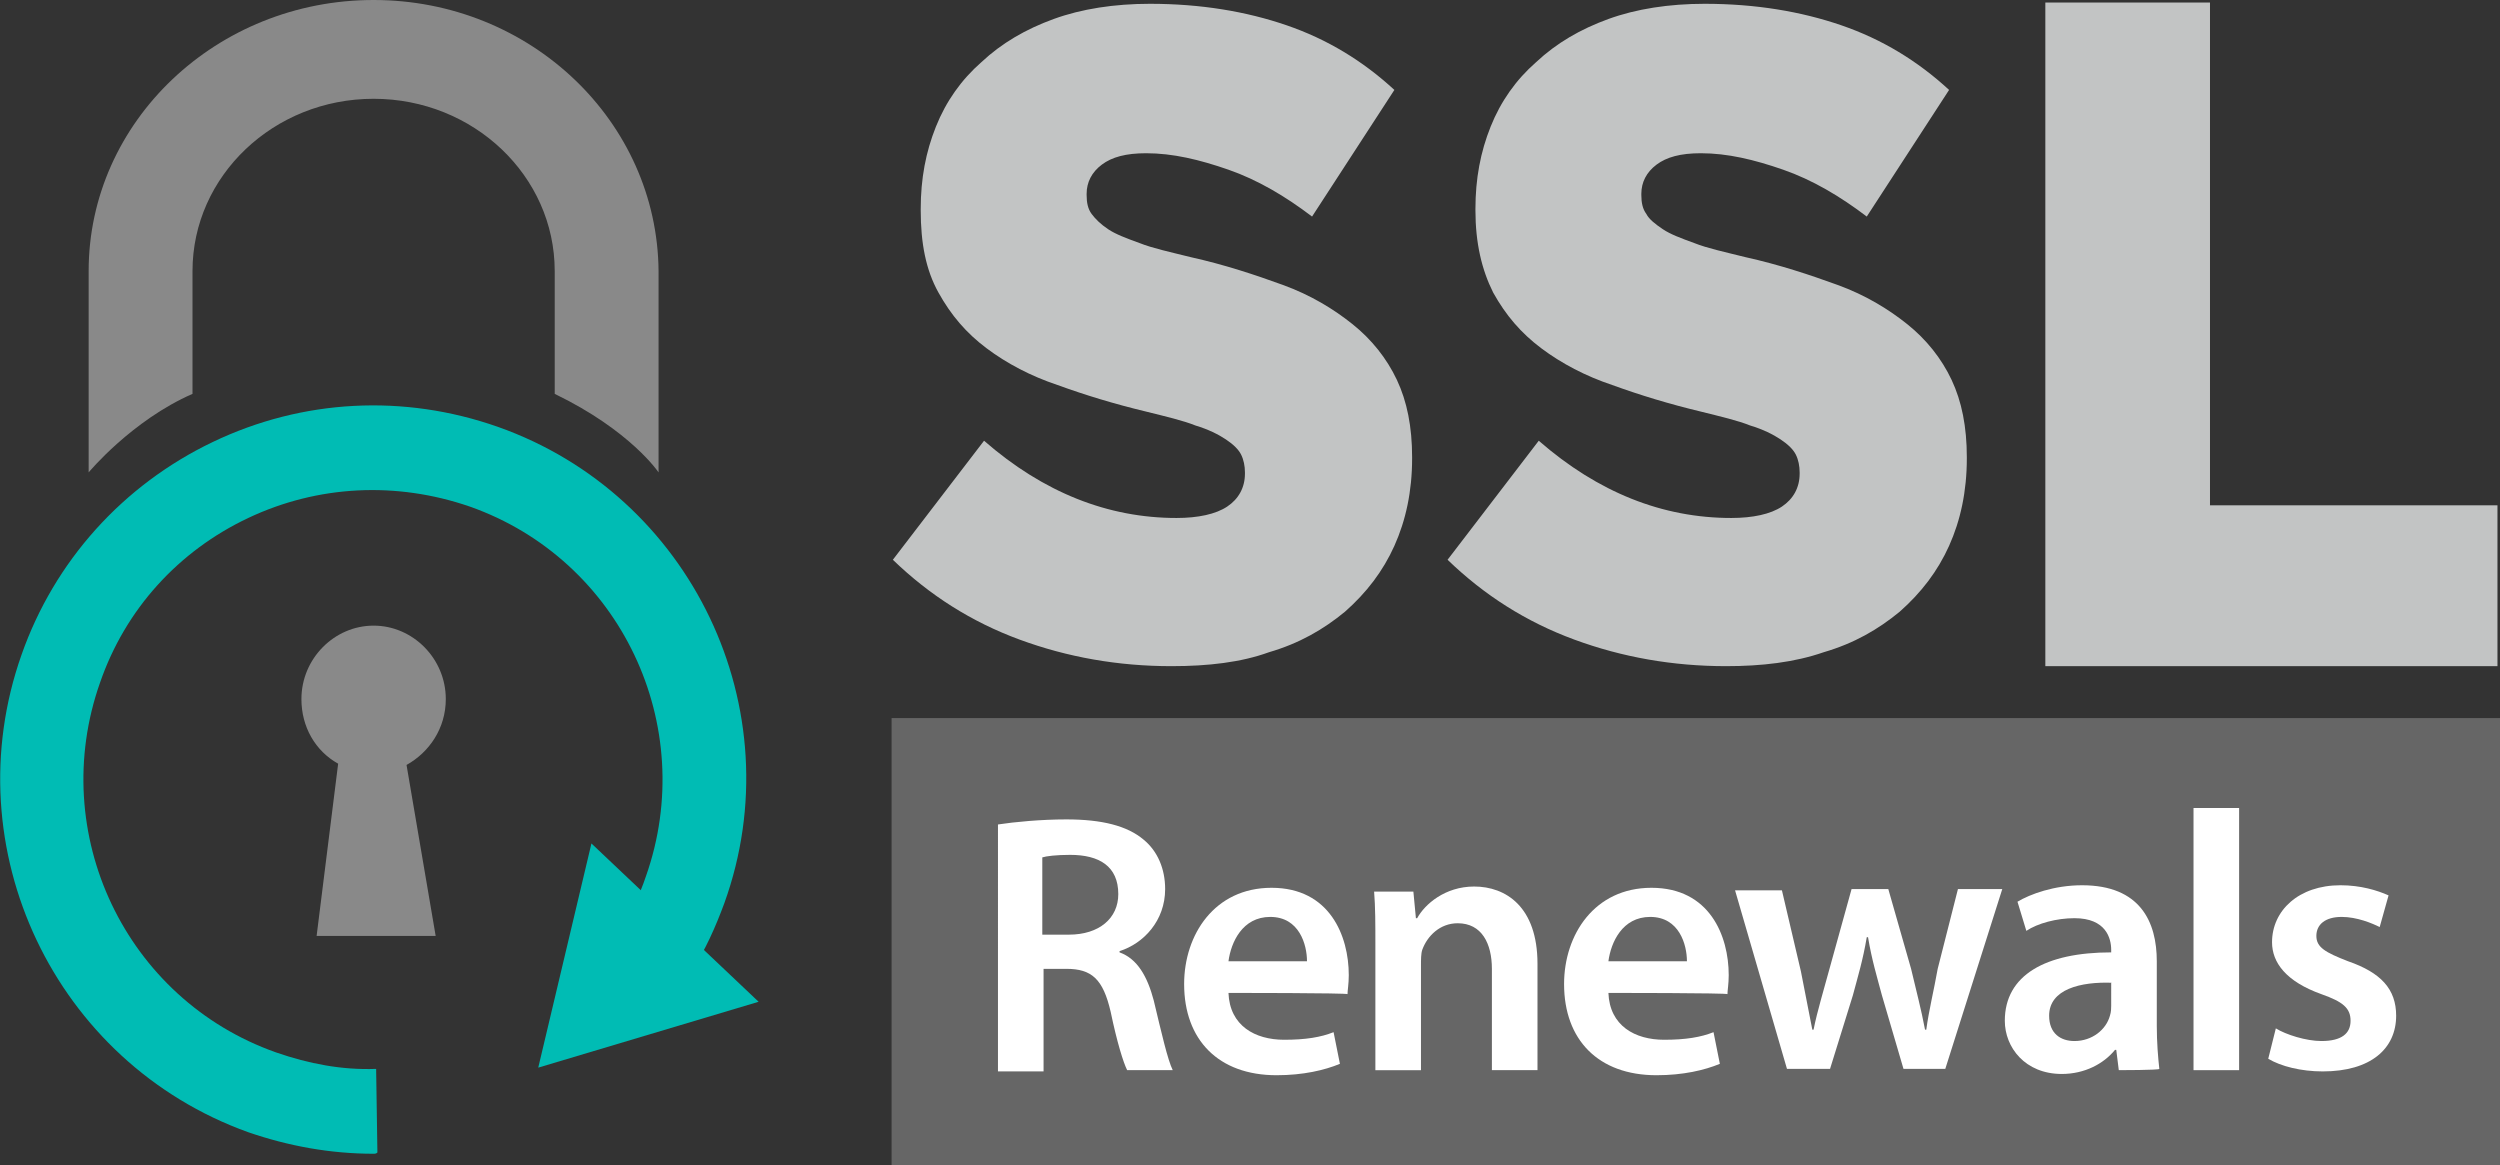
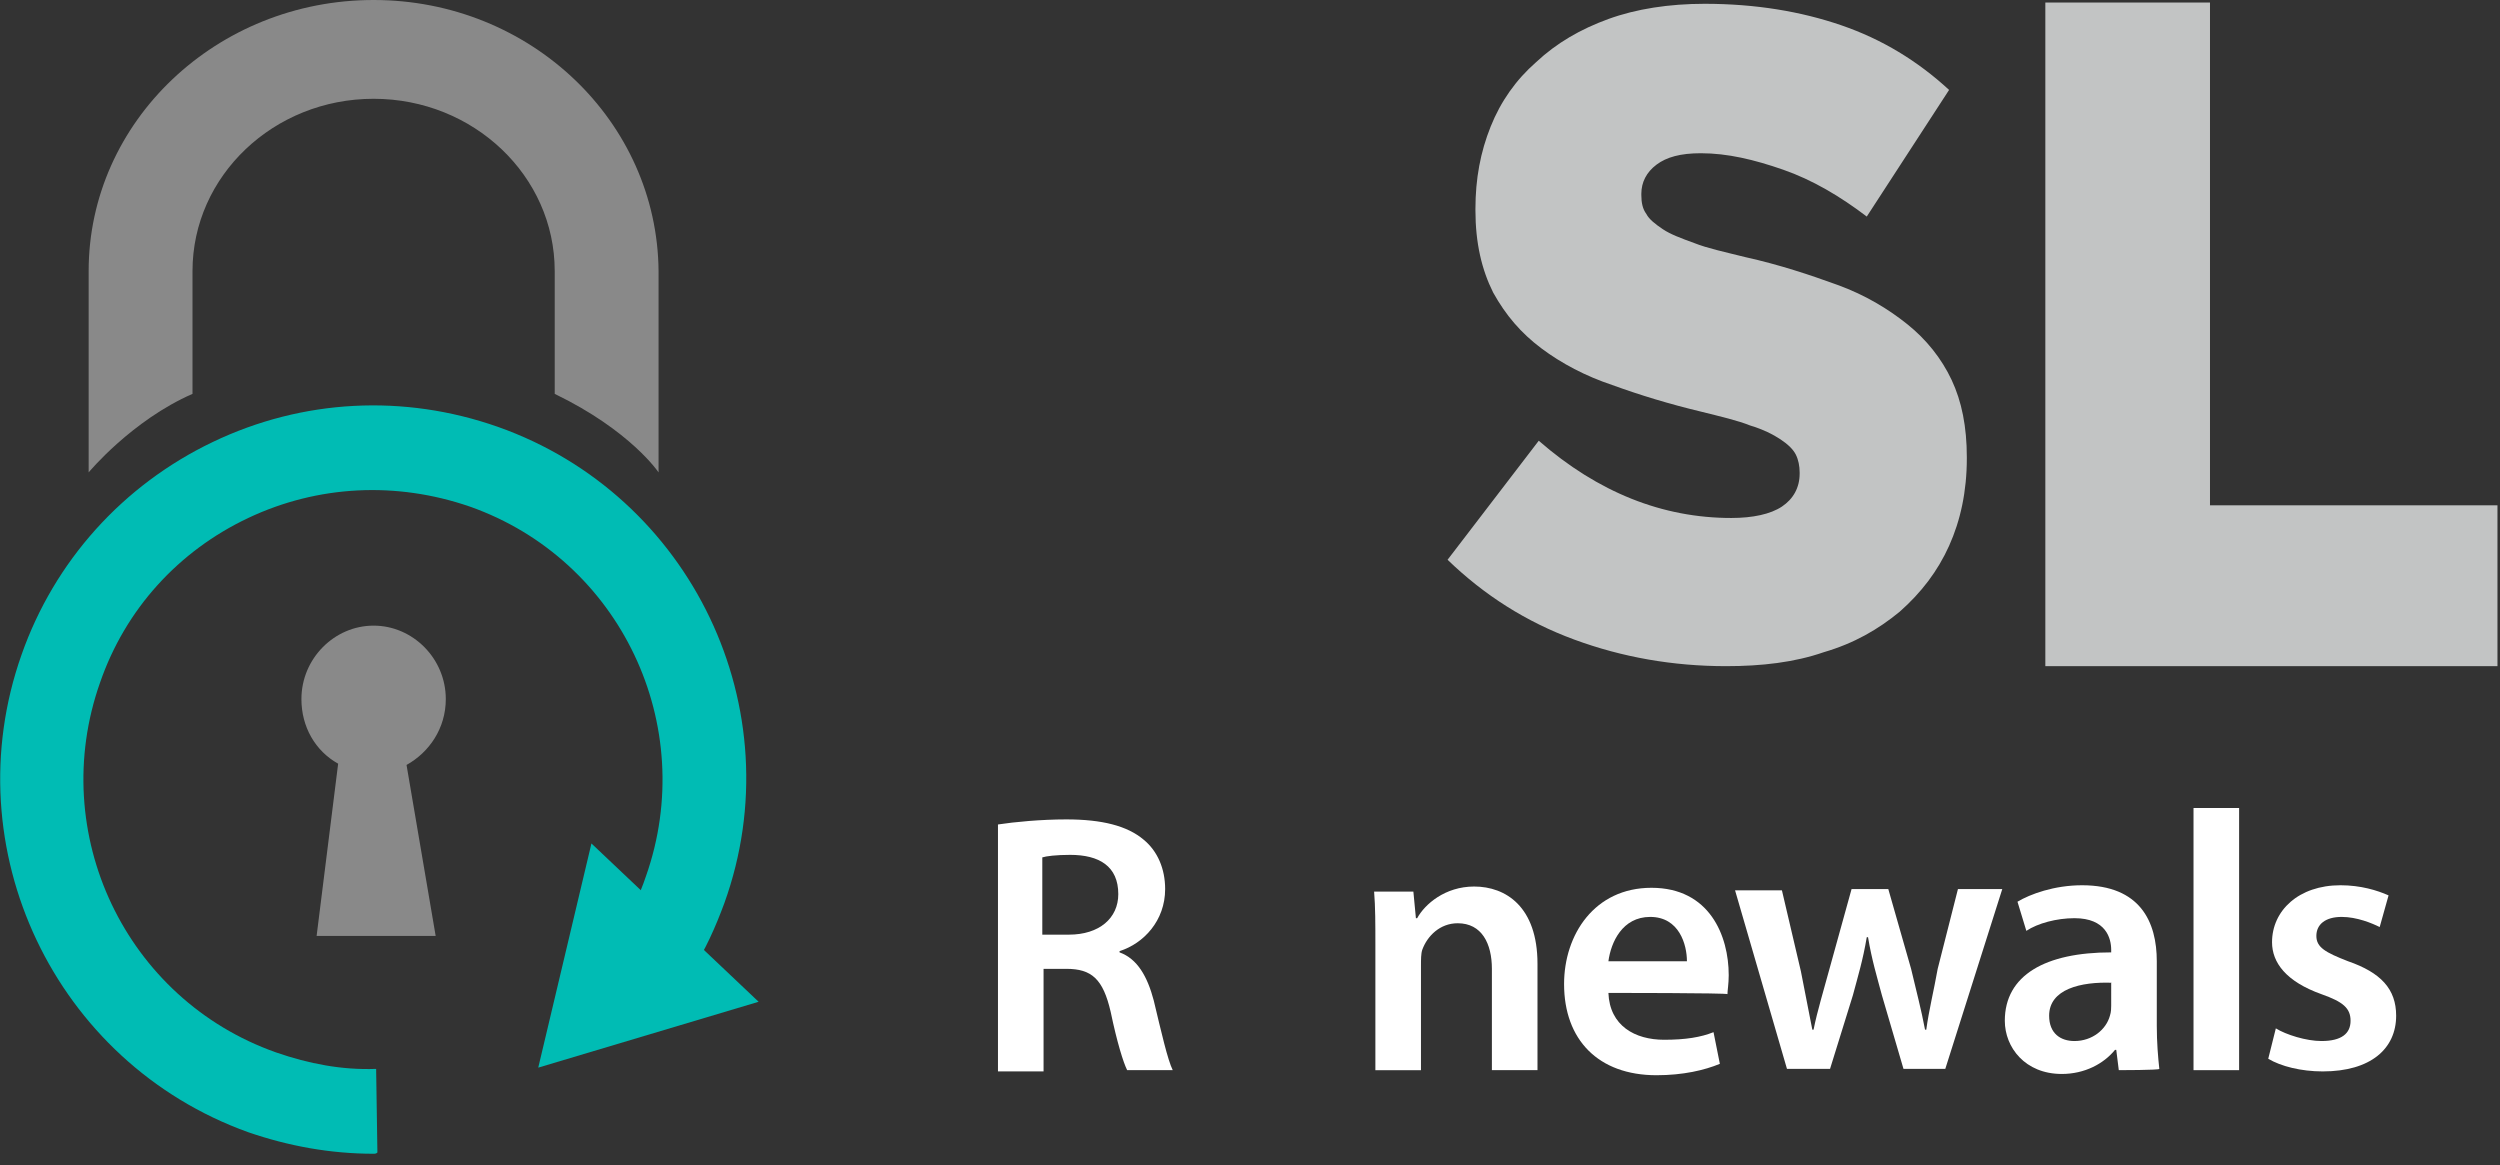
<svg xmlns="http://www.w3.org/2000/svg" version="1.1" id="Layer_1" x="0px" y="0px" width="197.4px" height="92px" viewBox="0 0 197.4 92" style="enable-background:new 0 0 197.4 92;" xml:space="preserve">
  <rect x="0" y="0" width="197.4" height="92" fill="#333333" stroke="none" />
  <style type="text/css">
	.st0{fill:#666666;}
	.st1{fill:#FFFFFF;}
	.st2{fill:#898989;}
	.st3{fill:#00BCB4;}
	.st4{fill:#C2C4C4;}
</style>
  <g id="Rounded_Rectangle_2">
    <g>
-       <rect x="70.4" y="56.7" class="st0" width="127" height="35.3" />
-     </g>
+       </g>
  </g>
  <g>
    <path class="st1" d="M78.8,65.1c1.3-0.2,3.4-0.4,5.4-0.4c2.8,0,4.8,0.5,6.1,1.6c1.1,0.9,1.7,2.3,1.7,3.9c0,2.5-1.7,4.3-3.6,4.9v0.1   c1.4,0.5,2.2,1.9,2.7,3.8c0.6,2.5,1.1,4.7,1.5,5.5H89c-0.3-0.6-0.8-2.2-1.3-4.6c-0.6-2.6-1.5-3.4-3.5-3.4h-1.8v8.1h-3.6   C78.8,84.5,78.8,65.1,78.8,65.1z M82.3,73.8h2.1c2.4,0,3.9-1.3,3.9-3.2c0-2.2-1.5-3.1-3.8-3.1c-1.1,0-1.9,0.1-2.2,0.2L82.3,73.8   L82.3,73.8z" />
-     <path class="st1" d="M97,78.4c0.1,2.6,2.1,3.7,4.4,3.7c1.7,0,2.9-0.2,3.9-0.6l0.5,2.5c-1.2,0.5-2.9,0.9-5,0.9   c-4.6,0-7.3-2.8-7.3-7.2c0-3.9,2.4-7.6,6.9-7.6c4.6,0,6.1,3.8,6.1,6.9c0,0.7-0.1,1.2-0.1,1.5C106.5,78.4,97,78.4,97,78.4z    M103.2,75.9c0-1.3-0.6-3.5-2.9-3.5c-2.2,0-3.1,2-3.3,3.5H103.2z" />
    <path class="st1" d="M108.6,74.6c0-1.6,0-3-0.1-4.2h3.1l0.2,2.1h0.1c0.6-1.1,2.2-2.5,4.5-2.5c2.5,0,5,1.6,5,6.1v8.4h-3.6v-8   c0-2-0.8-3.6-2.7-3.6c-1.4,0-2.4,1-2.8,2.1c-0.1,0.3-0.1,0.8-0.1,1.2v8.3h-3.6V74.6z" />
    <path class="st1" d="M127,78.4c0.1,2.6,2.1,3.7,4.4,3.7c1.7,0,2.9-0.2,3.9-0.6l0.5,2.5c-1.2,0.5-2.9,0.9-5,0.9   c-4.6,0-7.3-2.8-7.3-7.2c0-3.9,2.4-7.6,6.9-7.6c4.6,0,6.1,3.8,6.1,6.9c0,0.7-0.1,1.2-0.1,1.5C136.5,78.4,127,78.4,127,78.4z    M133.2,75.9c0-1.3-0.6-3.5-2.9-3.5c-2.2,0-3.1,2-3.3,3.5H133.2z" />
    <path class="st1" d="M140.7,70.3l1.5,6.4c0.3,1.5,0.6,3.1,0.9,4.6h0.1c0.3-1.5,0.8-3.1,1.2-4.6l1.8-6.5h2.9l1.8,6.3   c0.4,1.7,0.8,3.2,1.1,4.8h0.1c0.2-1.5,0.6-3.1,0.9-4.8l1.6-6.3h3.5l-4.5,14.2h-3.3l-1.7-5.8c-0.4-1.5-0.8-2.8-1.1-4.6h-0.1   c-0.3,1.8-0.7,3.1-1.1,4.6l-1.8,5.8h-3.4L137,70.3H140.7z" />
    <path class="st1" d="M167.3,84.5l-0.2-1.6H167c-0.9,1.1-2.4,1.9-4.2,1.9c-2.9,0-4.5-2.1-4.5-4.2c0-3.6,3.2-5.4,8.4-5.4V75   c0-0.9-0.4-2.5-2.9-2.5c-1.4,0-2.9,0.4-3.8,1l-0.7-2.3c1-0.6,2.9-1.3,5.1-1.3c4.6,0,5.9,2.9,5.9,6v5.1c0,1.3,0.1,2.5,0.2,3.4   C170.5,84.5,167.3,84.5,167.3,84.5z M166.8,77.6c-2.5-0.1-5,0.5-5,2.6c0,1.4,0.9,2,2,2c1.4,0,2.5-0.9,2.8-2   c0.1-0.3,0.1-0.6,0.1-0.8V77.6z" />
    <path class="st1" d="M173.2,63.8h3.6v20.7h-3.6V63.8z" />
    <path class="st1" d="M179.7,81.2c0.8,0.5,2.4,1,3.6,1c1.6,0,2.3-0.6,2.3-1.6c0-1-0.6-1.5-2.3-2.1c-2.8-1-3.9-2.5-3.9-4.1   c0-2.5,2.1-4.5,5.4-4.5c1.6,0,2.9,0.4,3.8,0.8l-0.7,2.5c-0.6-0.3-1.8-0.8-3-0.8c-1.3,0-2,0.6-2,1.5c0,0.9,0.7,1.3,2.5,2   c2.6,0.9,3.8,2.2,3.8,4.3c0,2.6-2,4.4-5.8,4.4c-1.7,0-3.3-0.4-4.3-1L179.7,81.2z" />
  </g>
  <path class="st2" d="M15.2,21.4c0-7.5,6.4-13.6,14.3-13.6s14.3,6.1,14.3,13.6c0,0,0,7.9,0,9.7c6,2.9,8.2,6.2,8.2,6.2V21.4  C51.9,9.6,41.9,0,29.5,0C17.1,0,7,9.6,7,21.4v15.9c0,0,3.4-4.1,8.2-6.2C15.2,27.5,15.2,21.4,15.2,21.4z" />
  <path class="st2" d="M34.4,73.9H25l1.7-13.6c-1.8-1-2.9-2.9-2.9-5.1c0-3.2,2.6-5.8,5.7-5.8s5.7,2.6,5.7,5.8c0,2.3-1.3,4.2-3.1,5.2  L34.4,73.9z" />
  <g>
    <g>
      <g>
        <path class="st3" d="M29.5,91.1c-3.4,0-6.7-0.6-9.9-1.7C4.3,83.9-3.7,67,1.7,51.7c2.6-7.4,8-13.4,15.1-16.8     c7.1-3.4,15.1-3.8,22.5-1.2c15.3,5.4,23.4,22.3,17.9,37.6c-0.7,1.9-1.5,3.7-2.6,5.4L49,73.4c0.8-1.3,1.5-2.7,2-4.2     c4.2-11.9-2-25-13.9-29.2c-5.8-2-12-1.7-17.5,0.9c-5.5,2.6-9.7,7.2-11.7,13c-4.2,11.9,2,25,13.9,29.2c2.6,0.9,5.2,1.4,7.9,1.3     l0.1,6.6C29.7,91.1,29.6,91.1,29.5,91.1z" />
      </g>
      <g>
        <g>
          <polygon class="st3" points="46.7,66.6 42.5,84.3 59.9,79.1     " />
        </g>
      </g>
    </g>
  </g>
-   <path class="st4" d="M92.5,52.6c-4.2,0-8.2-0.7-12-2.1c-3.8-1.4-7.1-3.5-10-6.3l7.2-9.4c4.7,4.1,9.8,6.1,15.2,6.1  c1.7,0,3.1-0.3,4-0.9s1.4-1.5,1.4-2.6v-0.1c0-0.5-0.1-1-0.3-1.4c-0.2-0.4-0.6-0.8-1.2-1.2c-0.6-0.4-1.4-0.8-2.4-1.1  c-1-0.4-2.3-0.7-3.9-1.1c-2.5-0.6-4.8-1.3-7-2.1c-2.1-0.7-4-1.7-5.6-2.9c-1.6-1.2-2.8-2.6-3.8-4.4s-1.4-3.9-1.4-6.5v-0.1  c0-2.4,0.4-4.5,1.2-6.5c0.8-2,2-3.7,3.6-5.1c1.6-1.5,3.5-2.6,5.7-3.4c2.2-0.8,4.8-1.2,7.6-1.2c4,0,7.6,0.6,10.8,1.7s6,2.8,8.5,5.1  l-6.5,10c-2.1-1.6-4.3-2.9-6.6-3.7c-2.3-0.8-4.4-1.3-6.5-1.3c-1.6,0-2.7,0.3-3.5,0.9c-0.8,0.6-1.2,1.4-1.2,2.3v0.1  c0,0.6,0.1,1.1,0.4,1.5s0.7,0.8,1.3,1.2c0.6,0.4,1.4,0.7,2.5,1.1c1,0.4,2.4,0.7,4,1.1c2.7,0.6,5.1,1.4,7.3,2.2  c2.2,0.8,4,1.9,5.5,3.1s2.7,2.7,3.5,4.4c0.8,1.7,1.2,3.7,1.2,6.1v0.1c0,2.6-0.5,4.9-1.4,6.9c-0.9,2-2.2,3.7-3.9,5.2  c-1.7,1.4-3.6,2.5-6,3.2C98,52.3,95.4,52.6,92.5,52.6z" />
  <path class="st4" d="M136.3,52.6c-4.2,0-8.2-0.7-12-2.1s-7.1-3.5-10-6.3l7.2-9.4c4.7,4.1,9.8,6.1,15.2,6.1c1.7,0,3.1-0.3,4-0.9  s1.4-1.5,1.4-2.6v-0.1c0-0.5-0.1-1-0.3-1.4c-0.2-0.4-0.6-0.8-1.2-1.2c-0.6-0.4-1.4-0.8-2.4-1.1c-1-0.4-2.3-0.7-3.9-1.1  c-2.5-0.6-4.8-1.3-7-2.1c-2.1-0.7-4-1.7-5.6-2.9c-1.6-1.2-2.8-2.6-3.8-4.4c-0.9-1.8-1.4-3.9-1.4-6.5v-0.1c0-2.4,0.4-4.5,1.2-6.5  c0.8-2,2-3.7,3.6-5.1c1.6-1.5,3.5-2.6,5.7-3.4c2.2-0.8,4.8-1.2,7.6-1.2c4,0,7.6,0.6,10.8,1.7c3.2,1.1,6,2.8,8.5,5.1l-6.5,10  c-2.1-1.6-4.3-2.9-6.6-3.7c-2.3-0.8-4.4-1.3-6.5-1.3c-1.6,0-2.7,0.3-3.5,0.9c-0.8,0.6-1.2,1.4-1.2,2.3v0.1c0,0.6,0.1,1.1,0.4,1.5  c0.2,0.4,0.7,0.8,1.3,1.2c0.6,0.4,1.4,0.7,2.5,1.1c1,0.4,2.4,0.7,4,1.1c2.7,0.6,5.1,1.4,7.3,2.2c2.2,0.8,4,1.9,5.5,3.1  c1.5,1.2,2.7,2.7,3.5,4.4c0.8,1.7,1.2,3.7,1.2,6.1v0.1c0,2.6-0.5,4.9-1.4,6.9c-0.9,2-2.2,3.7-3.9,5.2c-1.7,1.4-3.6,2.5-6,3.2  C141.7,52.3,139.1,52.6,136.3,52.6z" />
  <path class="st4" d="M161.5,0.2h13v39.7h22.7v12.7h-35.7L161.5,0.2L161.5,0.2z" />
</svg>